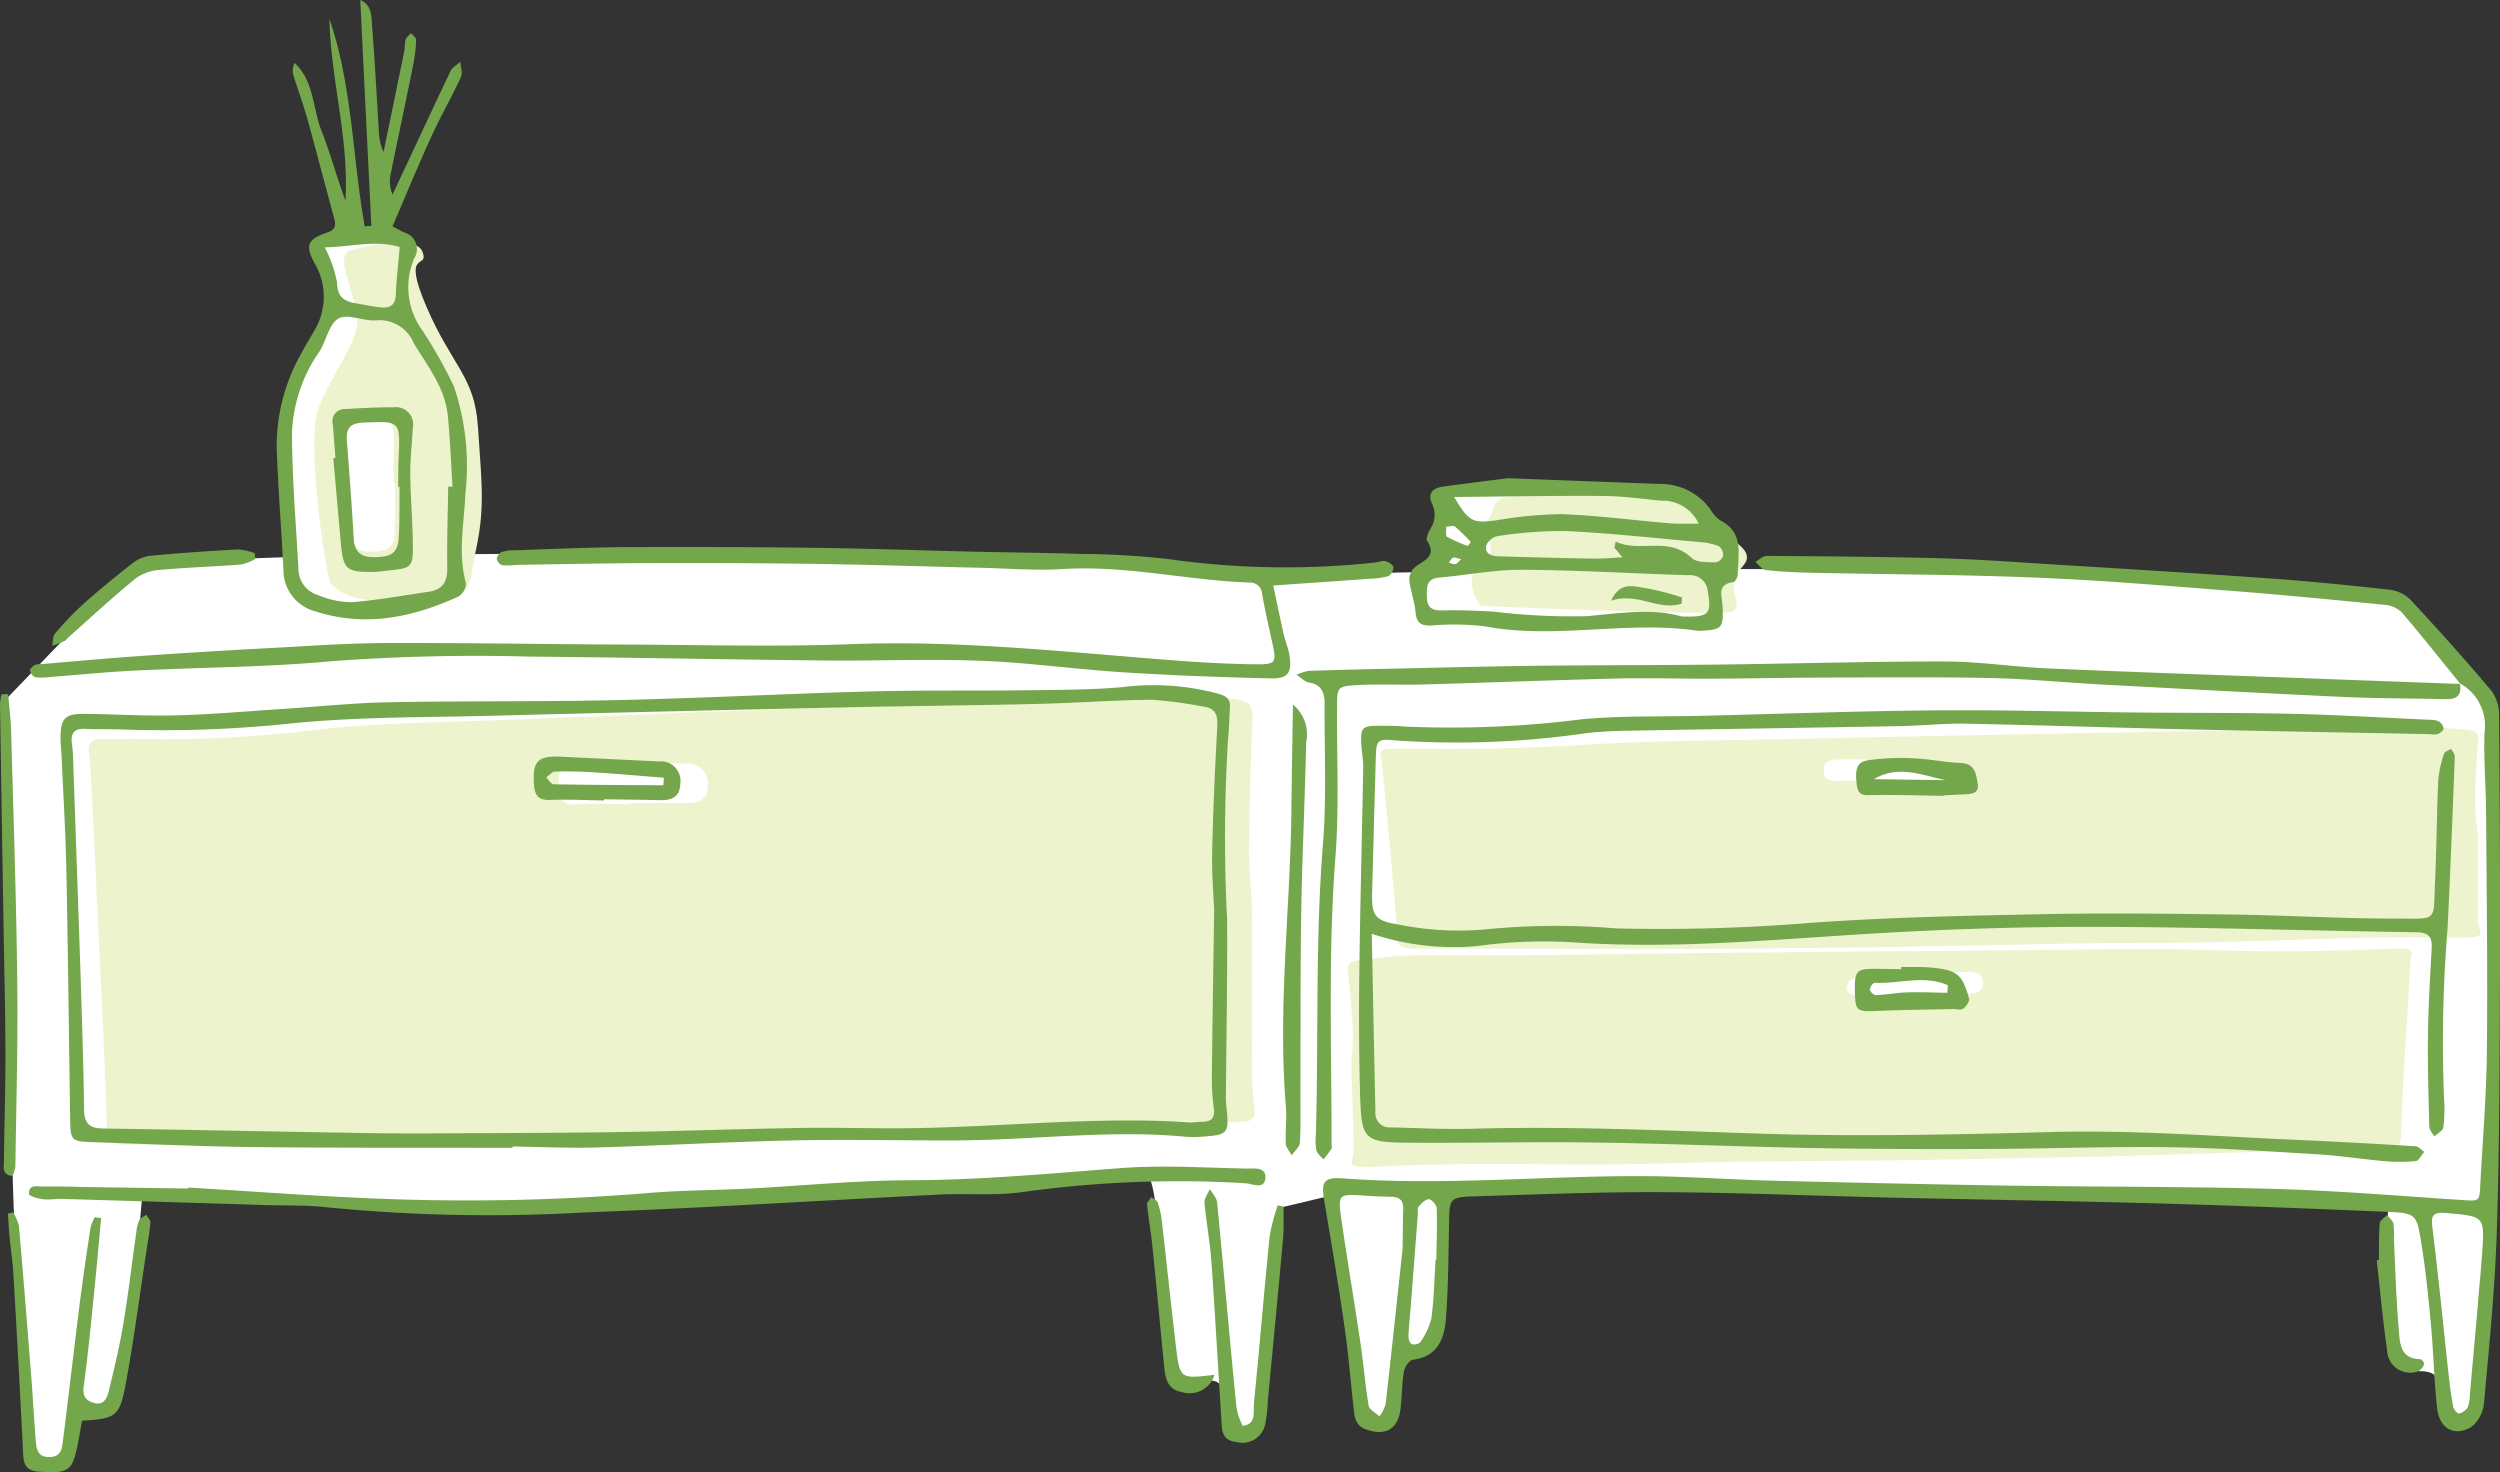
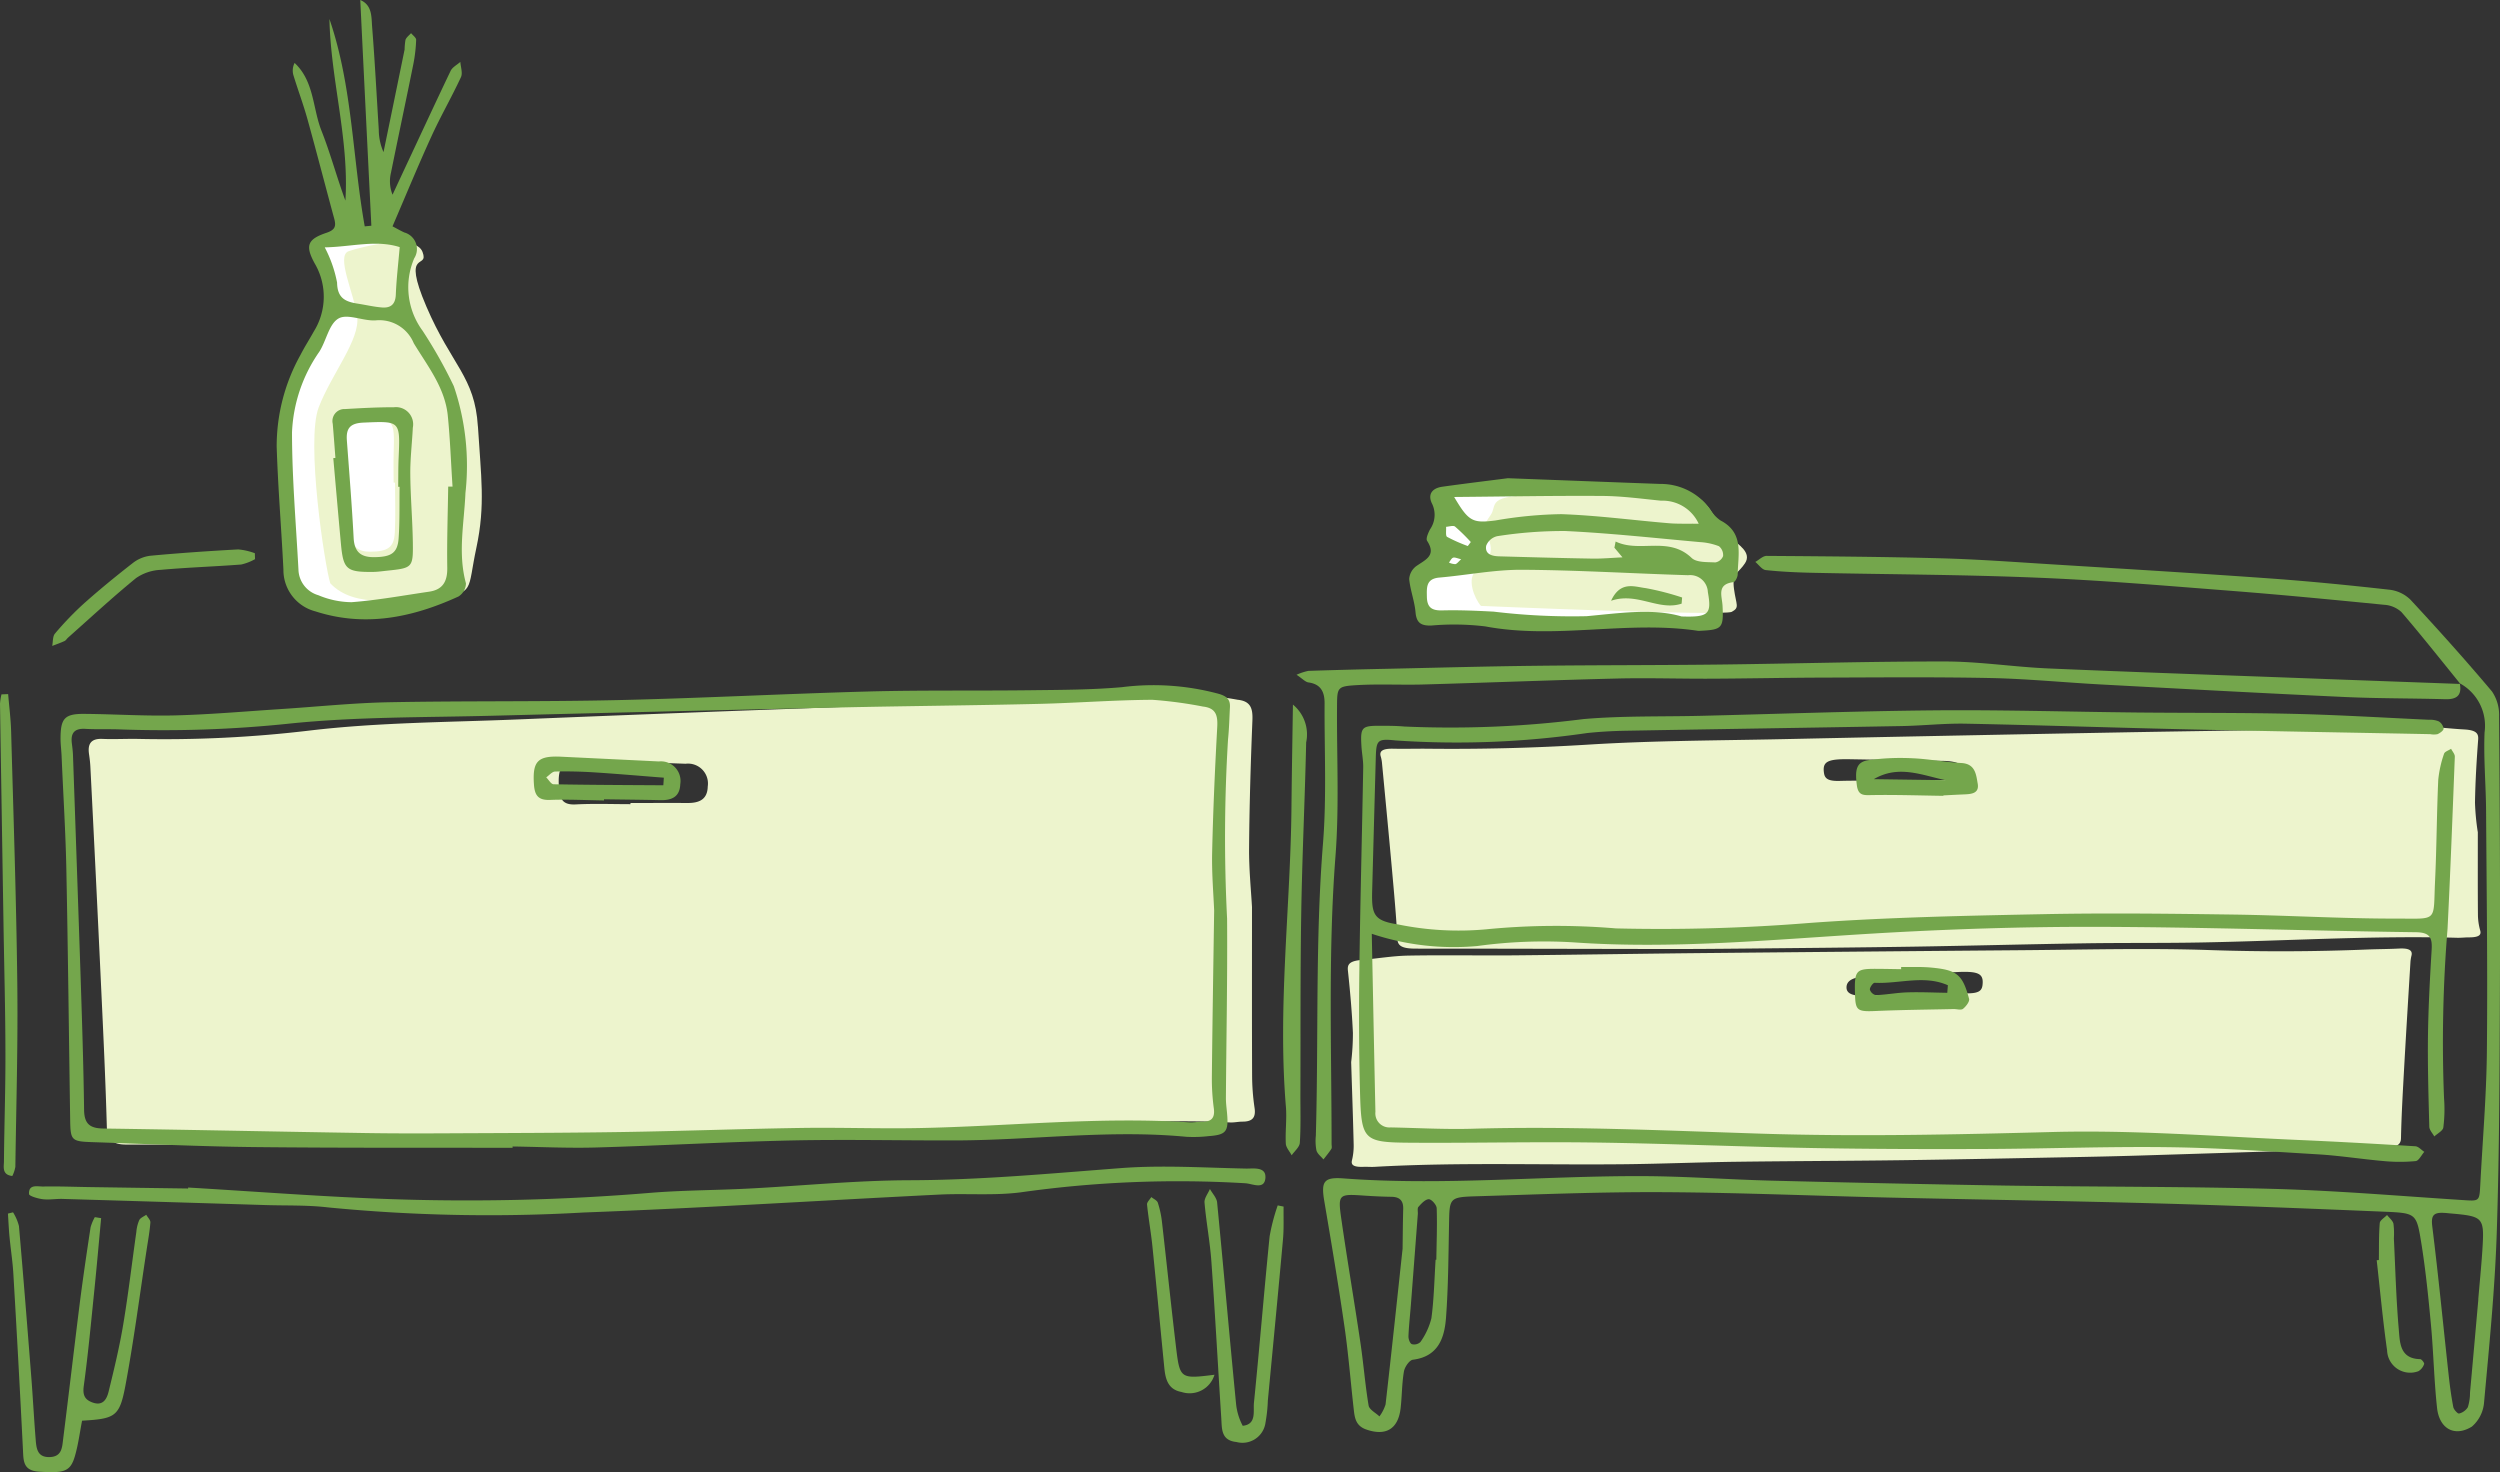
<svg xmlns="http://www.w3.org/2000/svg" width="157.93" height="93" viewBox="0 0 157.93 93">
  <rect x="0" y="0" width="157.93" height="93" fill="#333333" stroke="none" />
  <defs>
    <clipPath id="clip-path">
      <rect id="長方形_1522" data-name="長方形 1522" width="157.933" height="93" fill="none" />
    </clipPath>
    <clipPath id="clip-arrival_bg_icon1">
      <rect width="157.93" height="93" />
    </clipPath>
  </defs>
  <g id="arrival_bg_icon1" clip-path="url(#clip-arrival_bg_icon1)">
    <g id="グループ_3727" data-name="グループ 3727">
      <g id="グループ_3726" data-name="グループ 3726" clip-path="url(#clip-path)">
        <path id="パス_7744" data-name="パス 7744" d="M32.282,24.642c1.952-.064,3.74-.6,5.468-.094-.089,1.2-.206,2.273-.234,3.348a.819.819,0,0,1-.992.912c-.592-.036-1.178-.165-1.768-.244-.888-.119-1.5-.353-1.536-1.46a8.677,8.677,0,0,0-.938-2.462" transform="translate(-12.16 -9.166)" fill="#fff" />
-         <path id="パス_7745" data-name="パス 7745" d="M8.437,57.088c3.593-1.563,66.455-1.094,71.455.469,6.093-.312,56.716-1.406,71.715,1.406l5.781,6.562s.312,38.123-.469,43.123c-.312,3.281-2.187,2.656-2.5.469s-1.882-.827-2.656-1.718-.781-9.843-.781-9.843S92.833,95.347,91.3,96.617c0,0,.347,7.26-.156,8.281-1.667,3.385-2.5.156-2.657,2.5s-1.093,6.718-2.5,1.562c-.782-5.155-1.563-12.343-1.563-12.343l-3.489.833s-.729,12.447-1.2,13.7-1.947.942-2.031-.937c-.156-3.489-2.6-.852-3.281-1.719s-.937-13.28-1.875-13.124S35.675,97.4,33.956,97.554s-24.843-.781-24.843-.781S8.175,108,7.551,109.428c-.885,2.031-1.718-.469-2.187.782s-1.093,5.625-3.281,2.968C1.666,108.283.625,95.783.989,90.992c.345-4.542-.625-25.52-.625-25.52Z" transform="translate(-0.137 -21.141)" fill="#fff" />
        <path id="パス_7746" data-name="パス 7746" d="M209.228,80.284c0,1.856-.007,3.542.007,5.228a3.756,3.756,0,0,0,.145,1.008c.091.316-.152.431-.716.431-.248,0-.5.032-.743.025-5.47-.145-10.907.206-16.36.3-2.38.042-4.765.013-7.146.05-3.62.056-7.237.154-10.857.211-3.571.056-7.144.086-10.716.122-1.588.016-3.175.029-4.763.027-5.31-.006-10.619-.024-15.929-.024-.8,0-1.147-.137-1.171-.579-.077-1.451-.209-2.9-.34-4.352-.205-2.281-.424-4.561-.641-6.841a2.227,2.227,0,0,0-.08-.387c-.09-.325.133-.486.8-.47.694.016,1.392-.006,2.087,0,3.43.038,6.829-.047,10.253-.26,4.083-.254,8.225-.257,12.343-.346q10.568-.226,21.138-.421c3.972-.075,7.946-.123,11.918-.2,2.283-.046,4.563-.158,6.846-.181,1.019-.01,2.042.135,3.067.191.794.043.908.28.879.646-.1,1.321-.178,2.643-.2,3.965a15.109,15.109,0,0,0,.173,1.852m-37.041-3.218v-.035c1.138,0,2.276,0,3.413,0,.682,0,1.175-.108,1.192-.515.019-.458-.416-.692-1.315-.709q-2.963-.055-5.926-.105c-1.416-.025-1.73.158-1.619.879.052.343.256.512.989.491,1.086-.03,2.178-.007,3.267-.007" transform="translate(-52.699 -27.735)" fill="#edf4cd" />
        <path id="パス_7747" data-name="パス 7747" d="M136.921,101.459c-.06-1.314-.176-2.627-.316-3.937-.039-.363.063-.6.832-.668.991-.085,1.977-.259,2.964-.277,2.213-.042,4.424,0,6.637-.016,3.85-.035,7.7-.1,11.55-.14q10.244-.1,20.488-.185c3.992-.03,8-.145,11.966-.009,3.323.113,6.618.1,9.939-.035.673-.027,1.349-.026,2.021-.061.648-.034.869.118.792.444a2.331,2.331,0,0,0-.065.388c-.138,2.273-.279,4.547-.406,6.82-.08,1.446-.163,2.892-.193,4.337-.009.441-.342.586-1.115.609-5.143.152-10.285.322-15.428.479-1.538.047-3.076.079-4.614.108-3.461.066-6.923.139-10.383.185-3.508.047-7.015.053-10.523.1-2.307.031-4.616.128-6.924.154-5.285.059-10.561-.135-15.856.166-.238.014-.48-.011-.72,0-.547.016-.786-.091-.707-.408a3.841,3.841,0,0,0,.109-1.007c-.039-1.677-.1-3.353-.158-5.2a15.35,15.35,0,0,0,.11-1.846m38.831-2.5c.711,0,.9-.174.942-.517.084-.72-.226-.893-1.6-.828q-2.868.137-5.737.274c-.87.042-1.285.287-1.252.742.029.4.51.5,1.171.477,1.1-.037,2.2-.066,3.306-.1v.035c1.055-.031,2.111-.084,3.164-.085" transform="translate(-51.455 -36.209)" fill="#edf4cd" />
        <path id="パス_7748" data-name="パス 7748" d="M82.477,83.81c0,3.765-.008,7.187.007,10.608a14.224,14.224,0,0,0,.154,2.046c.1.641-.161.875-.759.875-.263,0-.527.064-.788.051-5.8-.3-11.561.418-17.341.616-2.523.086-5.051.027-7.575.1-3.837.114-7.672.312-11.509.428-3.785.114-7.572.175-11.359.248-1.683.033-3.367.059-5.049.055-5.628-.011-11.256-.047-16.885-.048-.846,0-1.215-.277-1.24-1.174-.082-2.945-.223-5.888-.361-8.832Q9.448,81.843,9.094,74.9c-.013-.262-.047-.525-.085-.786-.095-.659.141-.984.85-.953.736.032,1.475-.012,2.213,0a77.437,77.437,0,0,0,10.867-.527c4.328-.515,8.718-.522,13.084-.7q11.2-.46,22.407-.856c4.21-.153,8.423-.25,12.633-.41,2.42-.092,4.836-.32,7.257-.367a27.018,27.018,0,0,1,3.251.387c.842.088.962.568.932,1.311-.108,2.681-.189,5.364-.21,8.047-.011,1.368.13,2.736.185,3.759m-39.264-6.53V77.21c1.206,0,2.412-.007,3.618,0,.723,0,1.246-.219,1.264-1.045A1.259,1.259,0,0,0,46.7,74.73q-3.141-.113-6.282-.214c-1.5-.05-1.833.322-1.717,1.784.055.7.271,1.038,1.048,1,1.151-.061,2.308-.016,3.462-.016" transform="translate(-3.386 -26.483)" fill="#edf4cd" />
        <path id="パス_7749" data-name="パス 7749" d="M18.11,56.295a3.259,3.259,0,0,1-.88.342c-1.7.13-3.4.184-5.094.337a2.956,2.956,0,0,0-1.543.517c-1.474,1.2-2.872,2.5-4.3,3.765-.077.068-.133.173-.221.214-.254.117-.519.209-.78.31.054-.266.022-.6.176-.782a19.892,19.892,0,0,1,1.818-1.891c1-.891,2.042-1.742,3.1-2.566a2.235,2.235,0,0,1,1.1-.458c1.848-.171,3.7-.3,5.554-.4a3.894,3.894,0,0,1,1.055.242c0,.123.007.246.01.369" transform="translate(-1.994 -20.975)" fill="#74a64c" />
        <path id="パス_7750" data-name="パス 7750" d="M138.539,86.1c.079,3.918.15,7.588.23,11.258a.887.887,0,0,0,.961.978c1.7.032,3.411.133,5.114.085,6.066-.175,12.118.11,18.179.306,6.156.2,12.328.062,18.489-.1,5.192-.137,10.354.274,15.527.5,2.476.108,4.95.246,7.423.4.2.012.378.231.567.353-.18.2-.345.563-.544.583a10.688,10.688,0,0,1-2.007,0c-1.389-.12-2.772-.343-4.163-.426-3.153-.189-6.309-.411-9.465-.452-3.833-.05-7.669.1-11.5.113-3.677.014-7.354.006-11.031-.061-4.559-.084-9.115-.282-13.674-.346-3.884-.055-7.771.039-11.656.012-2.983-.021-3.11-.146-3.193-3.185-.07-2.588-.075-5.179-.042-7.768.055-4.246.169-8.492.243-12.738.009-.464-.087-.928-.114-1.393-.067-1.159.025-1.259,1.157-1.255.519,0,1.039,0,1.555.047a66.137,66.137,0,0,0,11.319-.471c2.471-.213,4.967-.145,7.452-.206,4.92-.12,9.839-.3,14.759-.345,4.242-.037,8.486.092,12.729.136,3.315.034,6.63.008,9.943.086,2.846.067,5.69.242,8.534.373a1.412,1.412,0,0,1,.608.1.649.649,0,0,1,.309.459c0,.121-.226.281-.383.35a1.2,1.2,0,0,1-.46,0c-5.071-.1-10.143-.184-15.214-.3-4.713-.107-9.425-.268-14.138-.362-1.344-.026-2.69.126-4.036.151-5.8.106-11.6.191-17.4.295-.828.014-1.658.06-2.481.147a56.962,56.962,0,0,1-12.085.467c-1.169-.126-1.229-.022-1.26,1.122q-.115,4.2-.228,8.394c-.04,1.5.112,1.874,1.641,2.107a19.042,19.042,0,0,0,5.539.31,45.212,45.212,0,0,1,8.218-.06,117.133,117.133,0,0,0,12.259-.347c4.9-.354,9.824-.454,14.739-.552,3.985-.08,7.975-.031,11.961.024,3.47.048,6.939.262,10.408.256,2.6,0,2.257.234,2.381-2.384.1-2.12.105-4.245.2-6.366a7.033,7.033,0,0,1,.368-1.663c.041-.137.29-.211.444-.314.082.165.241.333.236.495-.14,3.622-.278,7.245-.459,10.866a88.644,88.644,0,0,0-.223,10.7,9.058,9.058,0,0,1-.044,1.861c-.029.211-.371.379-.57.567-.11-.2-.31-.406-.316-.613-.051-1.916-.108-3.834-.084-5.75.024-1.812.125-3.624.232-5.433.046-.759-.107-1.095-1-1.106-6.734-.089-13.466-.325-20.2-.339-4.713-.01-9.434.145-14.139.426-6.307.378-12.606,1-18.927.55a30.922,30.922,0,0,0-6.026.236,16.378,16.378,0,0,1-6.664-.774" transform="translate(-51.881 -27.115)" fill="#74a64c" />
        <path id="パス_7751" data-name="パス 7751" d="M205.944,64.429c-1.235-1.52-2.45-3.059-3.725-4.543a1.761,1.761,0,0,0-1.09-.458c-3.246-.321-6.494-.635-9.746-.888-4.028-.314-8.058-.657-12.093-.822-4.758-.2-9.524-.208-14.287-.312-.982-.022-1.967-.066-2.943-.171-.235-.026-.439-.336-.658-.515.239-.133.478-.383.716-.381,3.671.027,7.342.053,11.011.152,2.329.063,4.654.236,6.98.38,4.6.286,9.194.562,13.788.891,2.53.181,5.056.433,7.577.715a2.269,2.269,0,0,1,1.314.627c1.758,1.895,3.487,3.82,5.153,5.8a2.637,2.637,0,0,1,.448,1.579c.045,5.695.075,11.39.052,17.084-.021,5.177-.031,10.357-.2,15.53-.118,3.57-.474,7.134-.8,10.695a2.245,2.245,0,0,1-.771,1.551c-1.09.675-2.053.14-2.2-1.175-.191-1.75-.224-3.517-.387-5.271s-.34-3.506-.623-5.241c-.287-1.766-.344-1.8-2.236-1.885-4.806-.2-9.613-.394-14.422-.527-5.642-.156-11.286-.239-16.929-.369-4.763-.11-9.526-.315-14.29-.341-3.934-.021-7.869.14-11.8.259-1.714.052-1.7.1-1.728,1.76-.039,1.97-.046,3.943-.191,5.906-.095,1.28-.486,2.458-2.093,2.66-.224.028-.518.462-.566.744-.13.762-.121,1.546-.209,2.317-.153,1.331-.945,1.776-2.175,1.345-.628-.221-.719-.684-.779-1.205-.2-1.75-.335-3.507-.586-5.25-.385-2.663-.831-5.318-1.282-7.972-.211-1.245-.031-1.526,1.219-1.433,6.325.473,12.639-.17,18.958-.144,2.69.011,5.378.216,8.068.285q7.381.187,14.763.311c5.695.086,11.391.054,17.083.213,3.934.11,7.862.447,11.791.7,1.091.072,1.089.107,1.145-.969.145-2.794.387-5.587.416-8.383.052-5.077-.015-10.155-.05-15.232-.011-1.656-.165-3.315-.095-4.967a3.047,3.047,0,0,0-1.572-3.093Zm-66.824,35.7c.012-.887.017-1.715.039-2.542.014-.519-.224-.753-.739-.761-.568-.009-1.138-.036-1.706-.074-1.664-.113-1.695-.112-1.446,1.6.371,2.559.805,5.109,1.184,7.666.2,1.328.3,2.671.522,3.994.044.26.446.459.683.687a2.493,2.493,0,0,0,.388-.757c.376-3.287.724-6.578,1.073-9.814m67.96,3.183h-.006c.087-1.033.192-2.066.259-3.1.135-2.1.084-2.15-2.036-2.336-.155-.014-.31-.032-.465-.036-.618-.018-.742.218-.662.861.388,3.131.694,6.271,1.037,9.408.073.669.163,1.339.29,2,.032.163.282.433.364.41a.9.9,0,0,0,.555-.4,2.99,2.99,0,0,0,.137-.914q.266-2.943.526-5.887M141.211,100.8h.041c.016-1.084.059-2.169.023-3.252-.007-.209-.328-.573-.5-.569-.226.006-.471.278-.653.483-.081.091-.028.3-.039.453q-.218,2.856-.437,5.713c-.052.669-.128,1.337-.155,2.007-.007.172.09.449.213.5a.574.574,0,0,0,.542-.134,4.449,4.449,0,0,0,.694-1.5c.165-1.222.186-2.464.266-3.7" transform="translate(-50.516 -21.222)" fill="#74a64c" />
        <path id="パス_7752" data-name="パス 7752" d="M34.691,98.677c-5.436-.011-10.872.013-16.307-.047-3.417-.037-6.832-.2-10.247-.312-1.316-.044-1.375-.113-1.394-1.4-.08-5.285-.136-10.571-.242-15.855-.049-2.382-.2-4.761-.3-7.142-.016-.362-.066-.724-.067-1.086,0-1.292.254-1.581,1.515-1.571,1.917.016,3.836.145,5.751.095,2.221-.058,4.438-.256,6.657-.4,2.274-.146,4.546-.386,6.822-.43,4.819-.093,9.641-.026,14.46-.136,5.283-.12,10.561-.4,15.843-.544,3.42-.091,6.843-.036,10.265-.079,1.916-.024,3.839-.026,5.745-.194a15.806,15.806,0,0,1,6.13.428c.488.149.712.35.686.84-.037.673-.05,1.348-.12,2.018A101.788,101.788,0,0,0,79.828,84.2c.028,3.779-.049,7.56-.075,11.34,0,.308.041.616.07.924.111,1.19-.043,1.392-1.168,1.475a8.323,8.323,0,0,1-1.4.042c-4.876-.466-9.732.218-14.6.229-3.421.008-6.843-.071-10.262,0-4.143.09-8.282.328-12.424.446-1.757.051-3.519-.038-5.278-.063l0,.081M79.012,83.718c-.039-1.007-.158-2.356-.128-3.7.059-2.64.177-5.279.321-7.916.04-.732-.072-1.206-.9-1.3a26.684,26.684,0,0,0-3.194-.427c-2.382.012-4.763.2-7.147.257-4.145.1-8.292.133-12.438.224q-11.032.241-22.063.524c-4.3.114-8.62.059-12.886.5a76.242,76.242,0,0,1-10.7.365c-.725-.026-1.453.007-2.177-.034-.7-.041-.935.276-.85.926.033.257.064.515.072.774q.24,6.836.471,13.672c.094,2.9.191,5.8.229,8.7.012.883.371,1.161,1.2,1.174,5.539.08,11.077.2,16.616.287,1.656.027,3.313.025,4.97.017,3.727-.019,7.455-.024,11.182-.082,3.778-.059,7.555-.2,11.332-.258,2.485-.038,4.972.057,7.457.007,5.691-.112,11.372-.732,17.074-.359.257.017.517-.043.776-.039.588.008.846-.218.76-.85a13.966,13.966,0,0,1-.123-2.016c.034-3.367.09-6.734.144-10.44" transform="translate(-2.31 -26.167)" fill="#74a64c" />
-         <path id="パス_7753" data-name="パス 7753" d="M81.574,57.884c.229,1.078.433,2.078.659,3.074.1.454.3.891.365,1.349.16,1.082-.085,1.463-1.187,1.437-3.1-.072-6.211-.188-9.31-.385-3-.19-5.985-.613-8.984-.728-3.307-.126-6.623.014-9.934-.019-6.165-.062-12.328-.19-18.492-.243a123.72,123.72,0,0,0-12.578.287c-4.169.388-8.374.39-12.562.6-1.752.087-3.5.267-5.249.4a3.641,3.641,0,0,1-.927.014c-.144-.027-.292-.251-.35-.416-.026-.073.152-.241.266-.331a.584.584,0,0,1,.3-.068c2.162-.181,4.323-.382,6.487-.532q4.1-.284,8.2-.5c2.43-.13,4.861-.306,7.292-.314,5.177-.014,10.354.082,15.531.1,4.607.021,9.219.145,13.82-.029,6.754-.256,13.439.487,20.144,1.008,1.805.14,3.616.248,5.426.265,1.265.012,1.294-.111,1.017-1.378-.221-1.011-.455-2.021-.633-3.04a.764.764,0,0,0-.812-.745c-3.932-.141-7.8-1.1-11.768-.854-1.752.108-3.519-.041-5.279-.082-3.47-.08-6.94-.194-10.411-.244s-6.938-.058-10.407-.049c-2.8.008-5.593.069-8.389.11a5.381,5.381,0,0,1-.926.03.562.562,0,0,1-.365-.4.583.583,0,0,1,.314-.439,2.163,2.163,0,0,1,.76-.111c2.329-.074,4.657-.184,6.987-.2q6.06-.031,12.12.045c3.314.042,6.628.164,9.942.242,2.226.052,4.454.065,6.679.141a52.994,52.994,0,0,1,5.573.319,52.481,52.481,0,0,0,13.144.221c.206-.022.426-.132.608-.084.2.054.491.222.517.378a.663.663,0,0,1-.31.57,5.248,5.248,0,0,1-1.225.169c-1.955.142-3.911.275-6.051.424" transform="translate(-1.139 -20.888)" fill="#74a64c" />
        <path id="パス_7754" data-name="パス 7754" d="M204.887,68.42c.152.76-.187,1.027-.924,1.005-2.119-.061-4.24-.043-6.357-.141-5.123-.237-10.245-.515-15.366-.79-2.327-.125-4.651-.358-6.979-.407-3.519-.073-7.041-.038-10.561-.028-2.382.006-4.763.059-7.144.069-1.962.009-3.926-.059-5.886-.011-4.088.1-8.173.261-12.262.377-1.392.039-2.79-.041-4.179.04-1.257.073-1.26.137-1.268,1.354-.022,3.16.145,6.335-.1,9.478-.466,6.054-.246,12.105-.244,18.159,0,.1.035.232-.013.305-.15.234-.331.448-.5.668-.154-.188-.383-.354-.443-.568a3.16,3.16,0,0,1-.039-.926c.177-6.16-.04-12.325.453-18.482.234-2.933.082-5.9.1-8.847,0-.691-.221-1.2-1.017-1.31-.2-.027-.383-.237-.755-.485a3.674,3.674,0,0,1,.749-.246q2.559-.082,5.12-.134c3.05-.067,6.1-.15,9.152-.186,3.881-.046,7.765-.034,11.647-.079,4.762-.055,9.525-.2,14.287-.194,2.168,0,4.333.343,6.5.438,5.484.237,10.97.423,16.455.628q4.8.18,9.609.353l-.039-.041" transform="translate(-49.498 -25.254)" fill="#74a64c" />
        <path id="パス_7755" data-name="パス 7755" d="M12.993,119.558c4.287.252,8.571.59,12.862.734a139.925,139.925,0,0,0,16.293-.395c2.062-.171,4.138-.165,6.206-.271,3.412-.175,6.823-.52,10.235-.529,4.462-.011,8.884-.428,13.322-.766,2.621-.2,5.272-.024,7.909.029.456.009,1.267-.136,1.226.574-.047.787-.8.388-1.251.355a70.94,70.94,0,0,0-14.235.576c-1.683.213-3.41.054-5.112.138-7.5.372-14.989.853-22.489,1.133a104.415,104.415,0,0,1-16.141-.324c-1.281-.151-2.585-.106-3.879-.145q-6.443-.2-12.886-.39c-.413-.012-.833.068-1.239.019-.314-.037-.866-.2-.873-.326-.036-.646.539-.469.9-.476.981-.019,1.964.022,2.946.036q3.1.047,6.205.09c0-.021,0-.042,0-.062" transform="translate(-1.107 -44.539)" fill="#74a64c" />
        <path id="パス_7756" data-name="パス 7756" d="M6.693,123.237c-.138,1.474-.266,2.949-.416,4.422-.211,2.061-.4,4.126-.681,6.178-.08.591.07.881.584,1.055.64.216.873-.244.984-.694.345-1.407.686-2.819.925-4.247.325-1.94.552-3.9.828-5.844a2.384,2.384,0,0,1,.184-.747c.075-.149.289-.227.441-.338.093.163.274.333.262.487-.043.566-.146,1.128-.232,1.689-.438,2.862-.808,5.738-1.339,8.582-.375,2.005-.641,2.126-2.744,2.251-.144.733-.239,1.5-.45,2.228-.292,1.01-.691,1.087-2.251.994-1-.06-1-.631-1.032-1.351q-.279-5.583-.609-11.163c-.045-.773-.168-1.541-.241-2.312-.047-.492-.067-.987-.1-1.48l.322-.079a3.044,3.044,0,0,1,.373.866c.279,3.193.532,6.388.783,9.582.1,1.289.167,2.581.271,3.869.046.572.084,1.187.924,1.143.737-.039.75-.621.812-1.117.369-2.926.706-5.857,1.075-8.782.2-1.541.426-3.077.66-4.612a2.863,2.863,0,0,1,.269-.645l.4.065" transform="translate(-0.304 -46.283)" fill="#74a64c" />
        <path id="パス_7757" data-name="パス 7757" d="M127.071,121.619c-.01.686.024,1.374-.037,2.055-.305,3.4-.636,6.8-.958,10.2a9.721,9.721,0,0,1-.147,1.386,1.469,1.469,0,0,1-1.838,1.227c-.979-.1-.913-.835-.956-1.5-.212-3.308-.391-6.618-.627-9.924-.089-1.239-.326-2.466-.432-3.7-.024-.275.22-.572.341-.859.157.284.426.557.455.853.411,4.222.78,8.447,1.192,12.668a3.753,3.753,0,0,0,.426,1.439c.884-.095.653-.908.709-1.459.353-3.5.638-7.01.99-10.512a12.577,12.577,0,0,1,.511-1.953l.371.075" transform="translate(-45.984 -45.393)" fill="#74a64c" />
        <path id="パス_7758" data-name="パス 7758" d="M130.666,71.412A2.44,2.44,0,0,1,131.5,73.8c-.078,3.571-.251,7.14-.31,10.71-.064,3.878-.039,7.758-.054,11.637,0,.984.03,1.97-.037,2.949-.019.272-.335.524-.514.786-.13-.247-.359-.488-.371-.74-.039-.774.07-1.558.006-2.329-.527-6.325.294-12.622.352-18.934.02-2.156.06-4.311.092-6.467" transform="translate(-48.987 -26.9)" fill="#74a64c" />
        <path id="パス_7759" data-name="パス 7759" d="M.515,70.346c.065.793.168,1.586.189,2.38.145,5.281.325,10.561.388,15.843.047,3.879-.067,7.76-.122,11.64a2.113,2.113,0,0,1-.192.58c-.668-.076-.531-.575-.528-.938.02-2.281.1-4.561.093-6.842C.339,90.371.268,87.734.225,85.1Q.11,78.026,0,70.956a3.437,3.437,0,0,1,.093-.592l.421-.017" transform="translate(0 -26.499)" fill="#74a64c" />
        <path id="パス_7760" data-name="パス 7760" d="M190.916,98c.618.009,1.24-.021,1.853.034,1.67.15,2.02.429,2.435,1.977.046.172-.2.488-.385.633-.128.1-.4.009-.6.014-1.642.037-3.285.051-4.925.123-1.111.049-1.26-.024-1.293-.946-.056-1.586.027-1.709,1.21-1.718.568,0,1.136.014,1.7.022l0-.14m2.916,1.632c.012-.159.024-.319.036-.477-1.5-.666-3.087-.078-4.627-.155-.1,0-.31.287-.3.429a.522.522,0,0,0,.38.351c.661-.027,1.319-.154,1.98-.175.843-.026,1.687.015,2.531.027" transform="translate(-70.813 -36.914)" fill="#74a64c" />
        <path id="パス_7761" data-name="パス 7761" d="M193.625,79.212c-1.493-.022-2.987-.072-4.48-.049-.512.007-.891.072-.982-.612-.134-1.015-.022-1.478.731-1.593a14.678,14.678,0,0,1,2.779-.12c1.03.041,2.053.247,3.082.3.9.044.942.746,1.041,1.3.117.659-.458.667-.931.686-.414.017-.827.041-1.24.061,0,.009,0,.018,0,.027m-4.391-1.054,4.535.065c-1.5-.317-2.979-.983-4.535-.065" transform="translate(-70.861 -28.937)" fill="#74a64c" />
        <path id="パス_7762" data-name="パス 7762" d="M120.512,132.544a1.639,1.639,0,0,1-2.087,1.088c-.839-.151-1.01-.8-1.08-1.5-.256-2.574-.494-5.15-.757-7.723-.09-.875-.249-1.743-.337-2.618-.015-.146.175-.313.27-.471.141.117.362.208.41.355a6.1,6.1,0,0,1,.262,1.208c.3,2.624.572,5.251.884,7.872.246,2.059.266,2.057,2.435,1.79" transform="translate(-43.79 -45.699)" fill="#74a64c" />
        <path id="パス_7763" data-name="パス 7763" d="M241.014,125.981c.011-.777-.007-1.556.055-2.328.014-.183.3-.343.461-.514.141.183.356.348.406.553a5.038,5.038,0,0,1,.026.928c.093,1.912.143,3.827.309,5.732.072.825.05,1.869,1.356,1.893.09,0,.272.241.247.305a.836.836,0,0,1-.351.451,1.458,1.458,0,0,1-1.989-1.305c-.269-1.894-.443-3.8-.657-5.7l.136-.012" transform="translate(-90.736 -46.385)" fill="#74a64c" />
        <path id="パス_7764" data-name="パス 7764" d="M58.529,79.453c-1.136-.017-2.274-.078-3.408-.034-.765.029-.973-.31-1.017-1-.094-1.441.238-1.8,1.715-1.731q3.089.149,6.179.3a1.239,1.239,0,0,1,1.351,1.435c-.029.812-.547,1.025-1.258,1.01-1.187-.026-2.374-.037-3.56-.054,0,.024,0,.047,0,.07m3.748-.954q.016-.24.031-.481c-1.46-.113-2.92-.241-4.382-.335-.826-.053-1.656-.074-2.483-.053-.191,0-.376.239-.564.368.155.152.307.433.465.436,2.311.043,4.622.049,6.933.064" transform="translate(-20.375 -28.886)" fill="#74a64c" />
        <path id="パス_7765" data-name="パス 7765" d="M144.644,57.548c-.476-.534-1.058-2.031-.318-2.566a1.771,1.771,0,0,0,.9-2.192c-.37-1.015-.423-1.069.106-1.817s-.423-1.5,3.652-1.443,10.427-.481,11.38.267,1.429,2.245,2.117,2.779,1.588,1.123,1.111,1.871-.953.694-.794,1.871.423,1.336-.159,1.657-18-.428-18-.428" transform="translate(-54.233 -18.607)" fill="#fff" />
        <path id="パス_7766" data-name="パス 7766" d="M149.739,57.113c-.419-.466-.932-1.771-.28-2.237s1.119-1.025.792-1.911-.373-.932.093-1.584-.373-1.3,3.216-1.258,9.181-.419,10.02.233,1.258,1.958,1.864,2.423,1.4.979.979,1.631-.839.606-.7,1.631.373,1.166-.14,1.445-15.846-.373-15.846-.373" transform="translate(-56.183 -18.836)" fill="#edf4cd" />
        <path id="パス_7767" data-name="パス 7767" d="M149.082,48.468c3.293.124,6.44.246,9.587.36a3.845,3.845,0,0,1,3.186,1.634,2.111,2.111,0,0,0,.633.676c1.5.781,1.1,2.15,1.082,3.395,0,.177-.158.491-.272.5-1.075.13-.717.881-.686,1.494.072,1.407-.022,1.512-1.407,1.579a.81.81,0,0,1-.155,0c-4.462-.668-8.962.563-13.432-.279a16.413,16.413,0,0,0-3.41-.053c-.629.016-.931-.155-.99-.838-.061-.708-.335-1.4-.4-2.1a1.1,1.1,0,0,1,.441-.811c.577-.408,1.3-.666.691-1.6-.093-.143.069-.5.181-.722a1.612,1.612,0,0,0,.14-1.608c-.31-.606-.007-1,.641-1.091,1.429-.2,2.861-.373,4.171-.541M160.029,57.2c1.732.059,1.9-.16,1.656-1.54a1.119,1.119,0,0,0-1.245-1.066c-3.5-.105-7-.324-10.505-.343-1.737-.009-3.473.341-5.212.492-.835.072-.8.61-.788,1.211.011.669.3.881.966.864,1.081-.029,2.167.021,3.249.077a41.592,41.592,0,0,0,5.874.288c2.116-.194,4.189-.513,6.006.018m-14.37-7.546c.915,1.557,1.172,1.661,2.6,1.482a26.485,26.485,0,0,1,4.16-.4c2.27.077,4.533.383,6.8.573.582.049,1.171.023,1.887.033a2.507,2.507,0,0,0-2.378-1.456c-1.236-.123-2.474-.293-3.712-.3-3.045-.021-6.091.037-9.359.066m10.126,3.191c.025-.126.05-.252.075-.378,1.526.736,3.336-.363,4.8,1.036.312.3.984.257,1.495.285a.646.646,0,0,0,.493-.4.716.716,0,0,0-.262-.625,3.931,3.931,0,0,0-1.2-.259c-2.83-.254-5.659-.565-8.5-.7a26.867,26.867,0,0,0-4.305.325.983.983,0,0,0-.7.608c-.089.542.38.654.821.666,1.958.054,3.916.11,5.874.143.607.011,1.215-.047,1.916-.079l-.519-.621m-9.251-.095.189-.252a12.091,12.091,0,0,0-.993-.974c-.114-.09-.375,0-.569.014.017.219-.044.569.065.635a9.946,9.946,0,0,0,1.307.578m-.413.835c-.241-.052-.4-.135-.511-.1s-.18.2-.266.309a1.011,1.011,0,0,0,.4.1c.112-.021.2-.16.375-.313" transform="translate(-53.796 -18.257)" fill="#74a64c" />
        <path id="パス_7768" data-name="パス 7768" d="M167.738,60.511c-1.454.483-2.809-.747-4.457-.181.588-1.277,1.481-.884,2.182-.8a17.094,17.094,0,0,1,2.306.593c-.011.128-.021.257-.031.386" transform="translate(-61.506 -22.378)" fill="#74a64c" />
        <path id="パス_7769" data-name="パス 7769" d="M39.488,42.659l.284-.006c-.127-1.551-.208-3.107-.39-4.652-.217-1.835-1.393-3.219-2.357-4.724a2.507,2.507,0,0,0-2.57-1.465c-.841.072-1.9-.436-2.5-.088-.638.37-.8,1.475-1.258,2.2a9.813,9.813,0,0,0-1.755,5.314c.039,3,.358,6,.566,9.007a1.809,1.809,0,0,0,1.357,1.662,6.008,6.008,0,0,0,2.241.428c1.744-.156,3.471-.492,5.2-.765.93-.146,1.224-.7,1.2-1.6-.055-1.771-.016-3.544-.016-5.317" transform="translate(-10.901 -11.904)" fill="#fff" />
        <path id="パス_7770" data-name="パス 7770" d="M42.186,36.192c-.194-3.156-1.652-3.836-3.254-7.576s.194-2.283-.243-3.448-3.836-.34-4.662-.049.34,2.672.534,4.128-1.6,3.594-2.428,5.731.388,10.053.728,11.122c1.555,1.651,4.469,1.02,6.8.825s1.846-.34,2.428-3.06.291-4.517.1-7.674m-5.253,6.723c-.05.928-.45,1.18-1.541,1.191-.8.008-1.181-.333-1.237-1.164-.135-2.011-.328-4.017-.507-6.025-.066-.746.19-1.061,1.005-1.108,2.268-.131,2.275-.159,2.208,2.115-.018.6,0,1.21,0,1.816h.087c0,1.059.044,2.121-.013,3.176" transform="translate(-11.997 -9.252)" fill="#edf4cd" />
        <path id="パス_7771" data-name="パス 7771" d="M31.371,1.2c1.461,4.253,1.45,8.744,2.23,13.1l.418-.041c-.234-4.738-.469-9.477-.7-14.259.759.321.7,1.065.748,1.681.172,2.168.285,4.341.421,6.512a3.5,3.5,0,0,0,.3,1.416q.668-3.239,1.331-6.479a4.347,4.347,0,0,1,.057-.615c.06-.162.231-.283.352-.421.113.141.326.287.321.424A9.57,9.57,0,0,1,36.67,4.06c-.461,2.287-.949,4.569-1.412,6.855a2.269,2.269,0,0,0,.1,1.384l.628-1.349C37,8.791,38,6.626,39.026,4.478c.112-.234.405-.381.615-.568.02.323.16.7.04.961-.589,1.268-1.291,2.484-1.871,3.755-.838,1.833-1.605,3.7-2.454,5.672.241.127.486.267.741.386a1.087,1.087,0,0,1,.629,1.636,4.638,4.638,0,0,0,.529,4.573,29.835,29.835,0,0,1,1.972,3.5,15.584,15.584,0,0,1,.736,6.749c-.079,1.9-.492,3.8.032,5.71a1,1,0,0,1-.471.829c-2.9,1.328-5.895,1.955-9.038.941a2.7,2.7,0,0,1-2.022-2.645c-.128-2.589-.344-5.174-.426-7.764a11.866,11.866,0,0,1,1.508-5.8c.26-.507.57-.988.846-1.487a4.148,4.148,0,0,0,.051-4.28c-.617-1.124-.466-1.533.737-1.938.545-.183.625-.41.494-.893-.571-2.1-1.112-4.2-1.695-6.3-.263-.943-.61-1.863-.894-2.8a1.066,1.066,0,0,1,.085-.739c1.245,1.162,1.136,2.865,1.7,4.288s.966,2.943,1.51,4.409c.244-3.875-.927-7.622-1.009-11.466m7.51,29.532.267,0c-.1-1.493-.151-2.992-.3-4.48-.178-1.768-1.265-3.116-2.15-4.577a2.35,2.35,0,0,0-2.4-1.444c-.792.058-1.783-.446-2.353-.118-.606.347-.771,1.409-1.214,2.1a9.584,9.584,0,0,0-1.724,5.089c0,2.891.253,5.782.407,8.673A1.732,1.732,0,0,0,30.668,37.6a5.537,5.537,0,0,0,2.1.442c1.642-.126,3.271-.426,4.9-.664.876-.128,1.161-.659,1.147-1.523-.026-1.7.034-3.411.059-5.116m-7.8-15.113a8,8,0,0,1,.78,2.225c.016,1,.544,1.214,1.311,1.332.51.079,1.015.2,1.528.241.542.042.846-.194.871-.807.038-.966.154-1.929.246-3.006-1.49-.477-3.045-.017-4.736.016" transform="translate(-10.56)" fill="#74a64c" />
        <path id="パス_7772" data-name="パス 7772" d="M33.888,44.479c-.055-.721-.107-1.442-.169-2.162a.758.758,0,0,1,.782-.929c1.03-.062,2.062-.115,3.093-.115a1.085,1.085,0,0,1,1.184,1.292c-.047.976-.168,1.952-.16,2.928.011,1.443.14,2.885.161,4.328.022,1.586-.028,1.611-1.62,1.776-.308.032-.616.079-.924.08-1.652.012-1.853-.166-2-1.79-.166-1.8-.322-3.6-.482-5.4l.139-.012m4.052,1.826h-.09c.009-.62,0-1.239.029-1.857.1-2.326.095-2.3-2.227-2.2-.835.036-1.1.355-1.045,1.119.153,2.057.32,4.113.429,6.171.045.85.428,1.205,1.248,1.209,1.116,0,1.529-.247,1.594-1.2.074-1.08.045-2.166.06-3.249" transform="translate(-12.699 -15.547)" fill="#74a64c" />
      </g>
    </g>
  </g>
</svg>